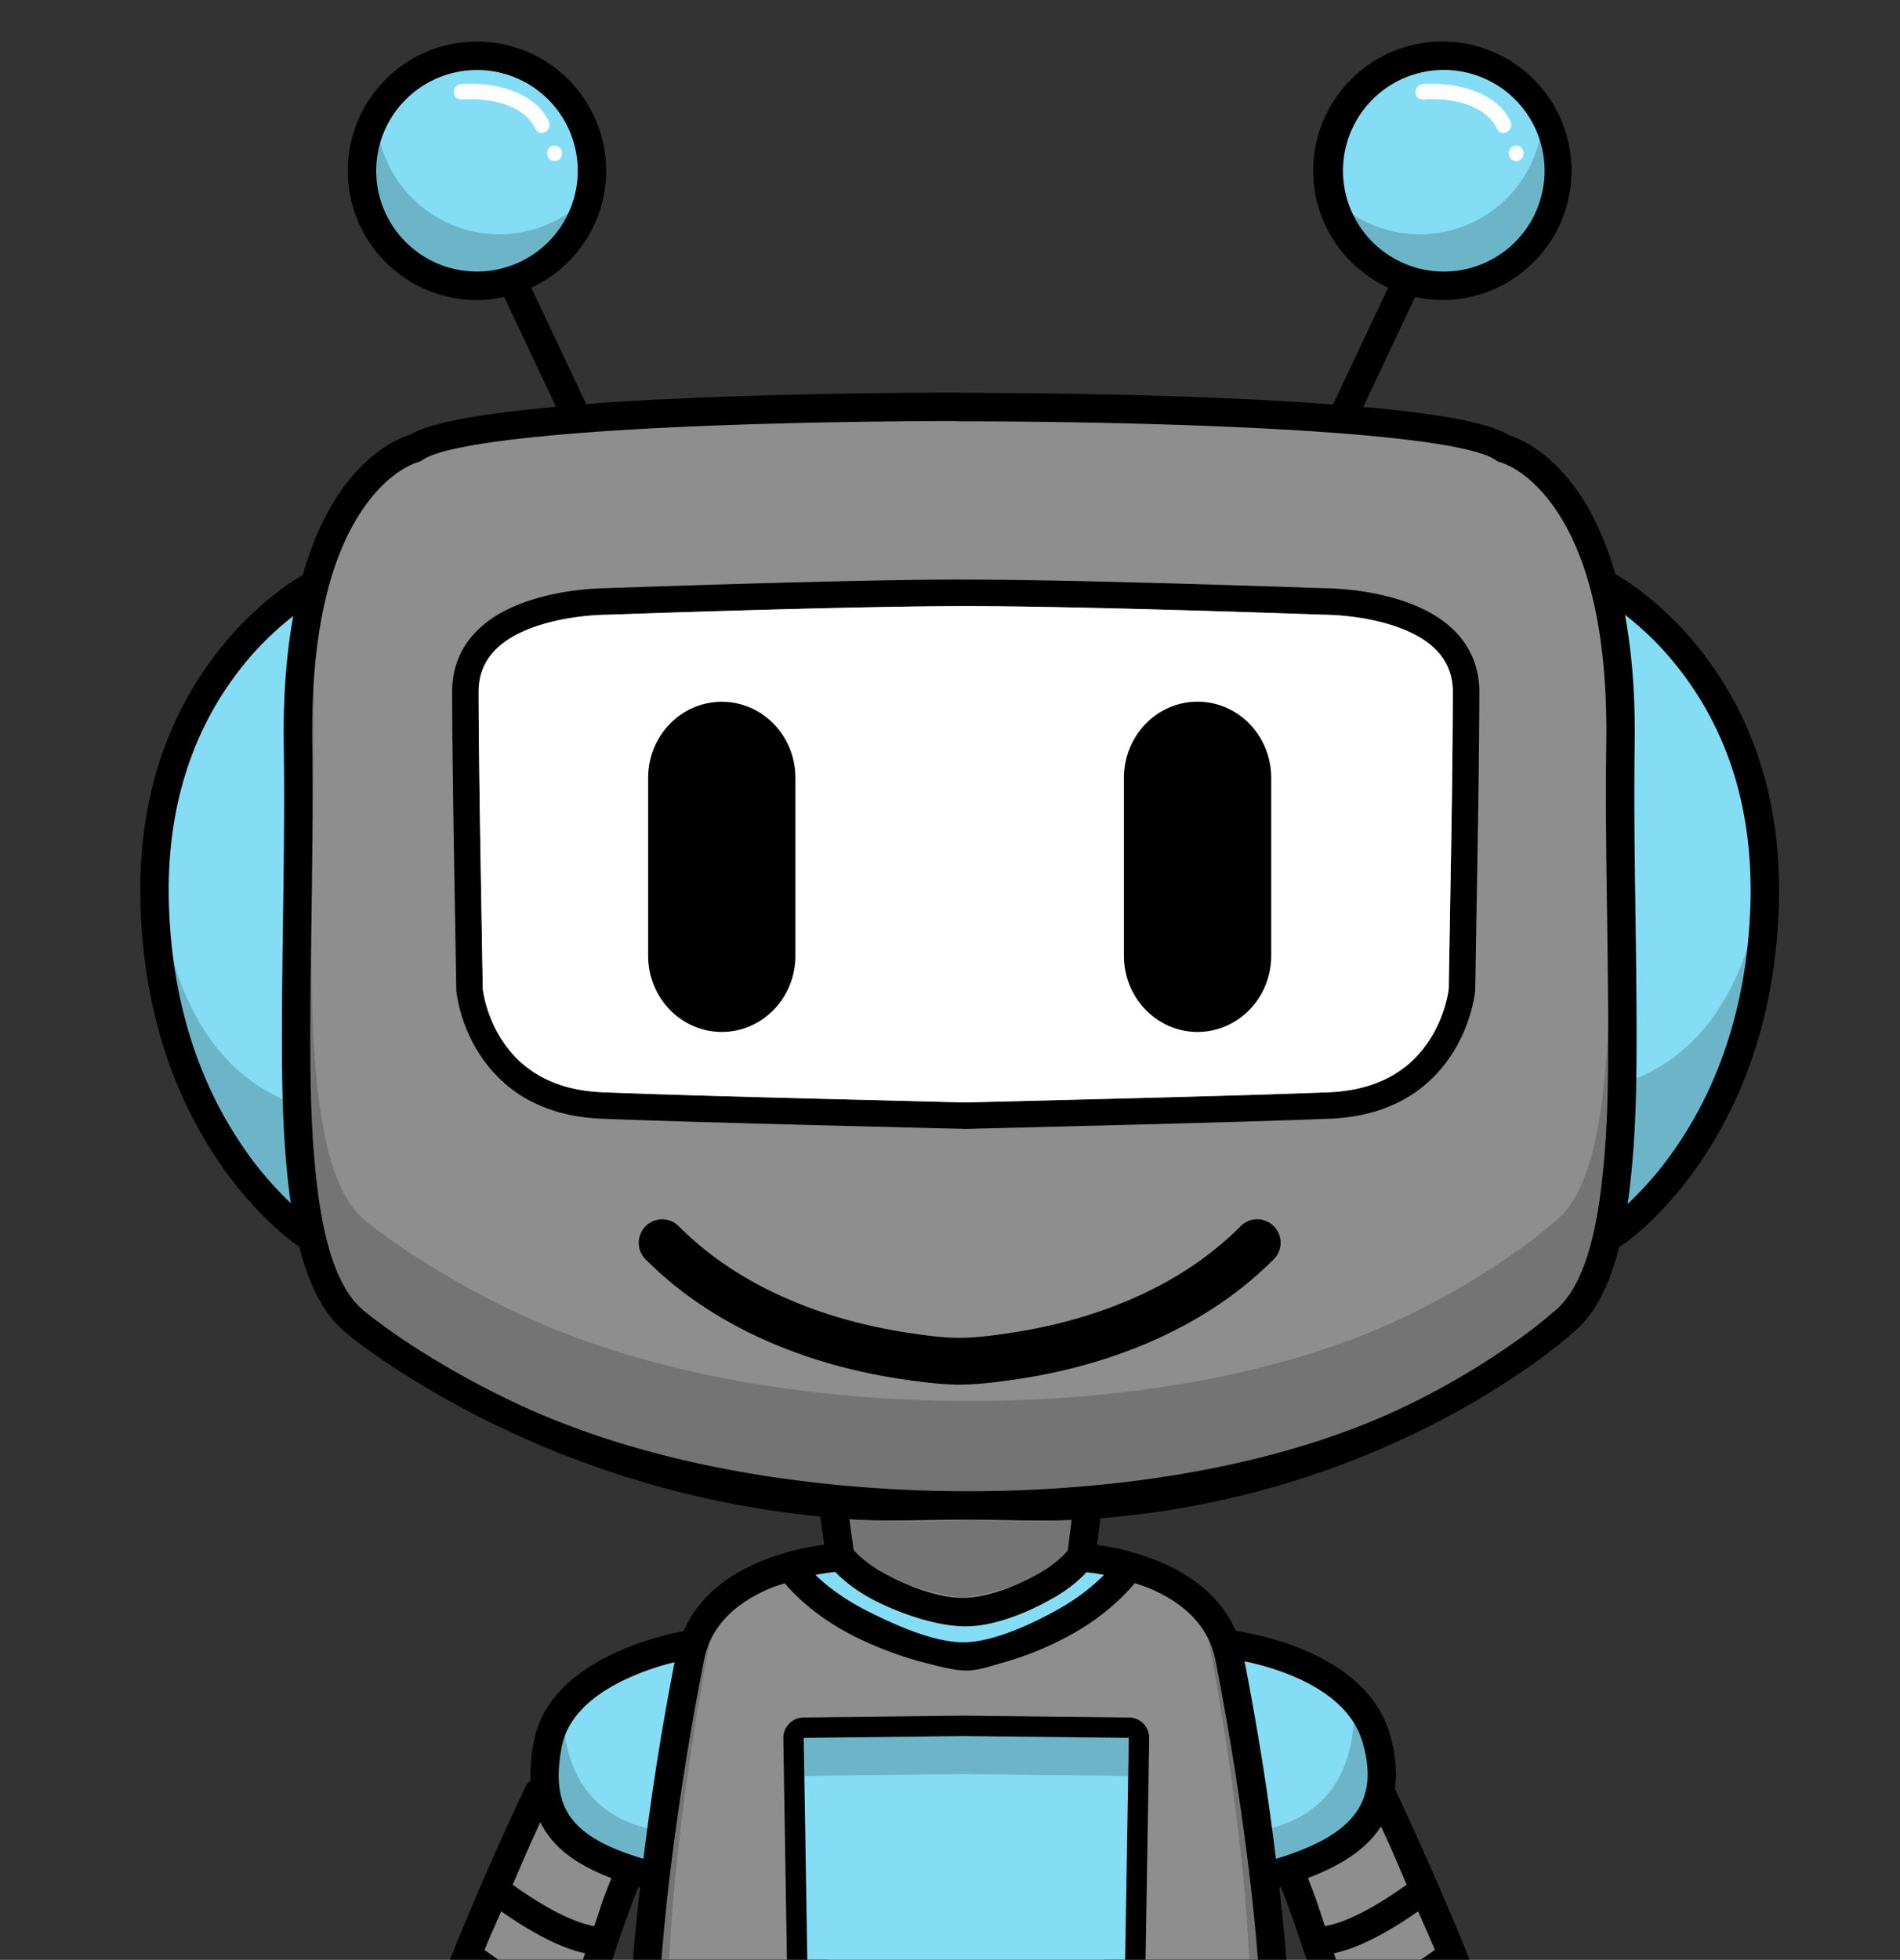
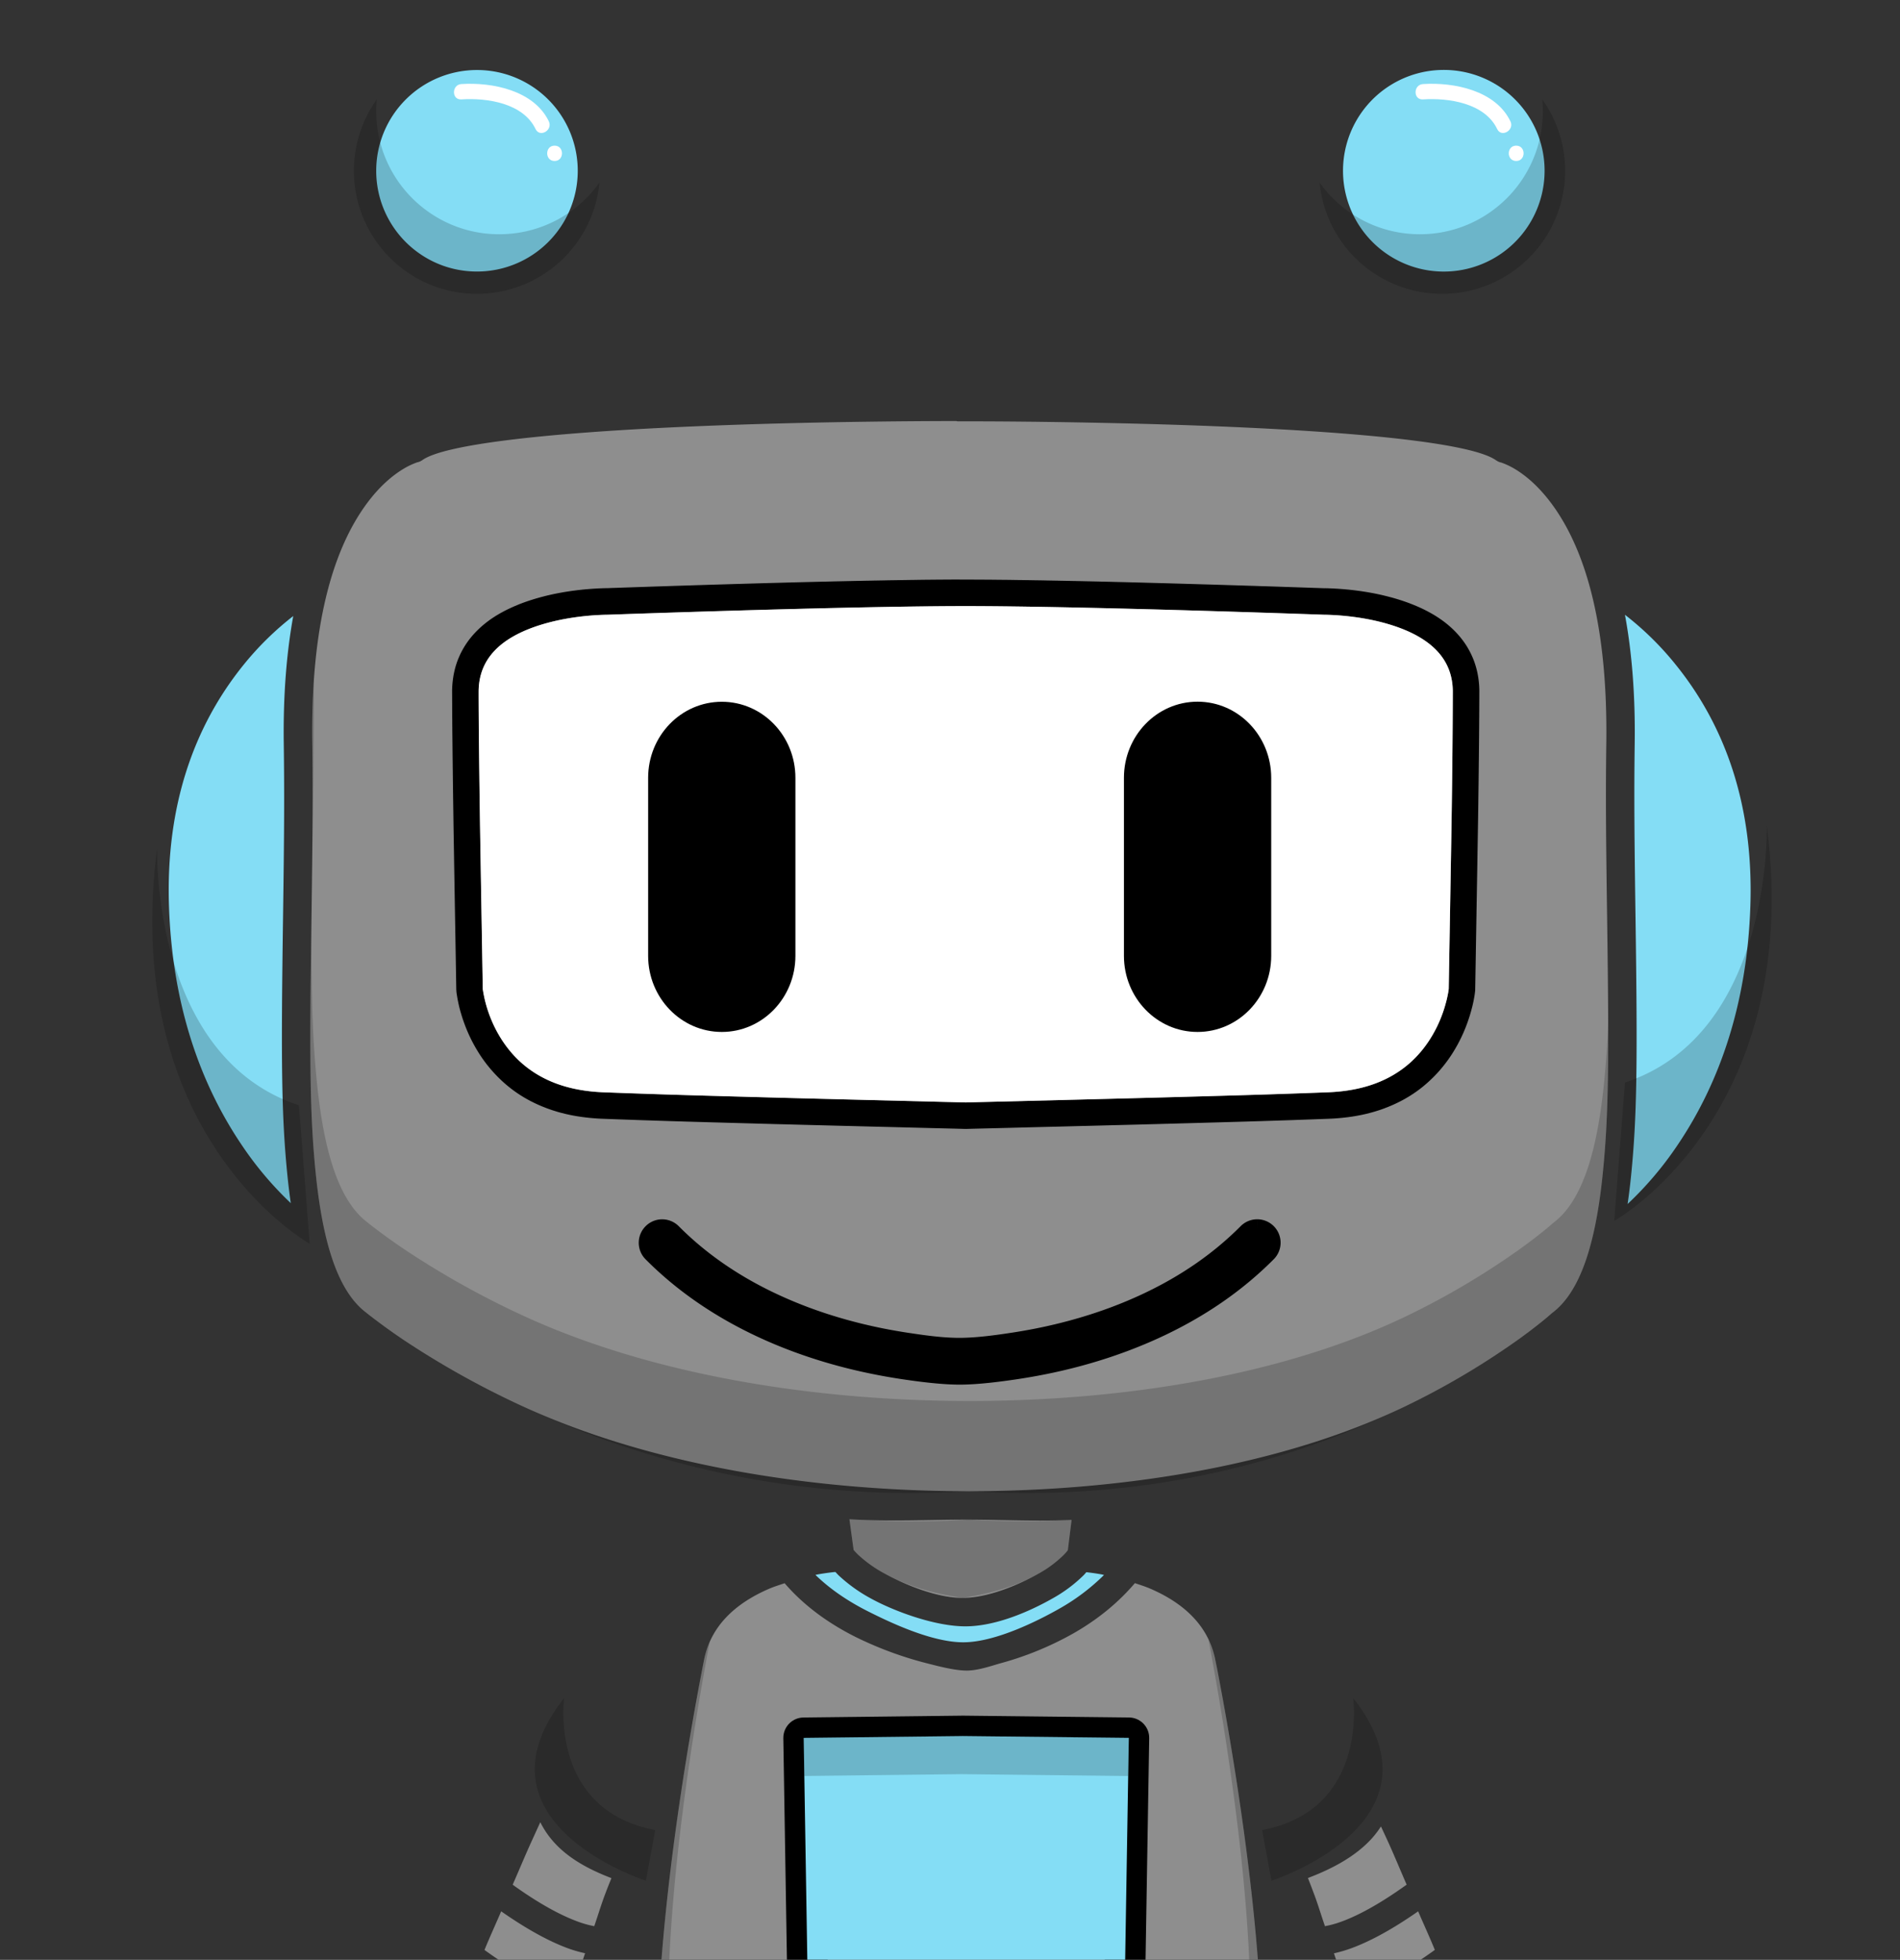
<svg xmlns="http://www.w3.org/2000/svg" viewBox="0 0 932 961" fill-rule="evenodd" clip-rule="evenodd" stroke-linejoin="round" stroke-miterlimit="2">
  <rect x="0" y="0" width="932" height="961" fill="#333333" stroke="none" />
  <path fill="none" d="M0 0h931.94v960.92H0z" />
  <clipPath id="a">
    <path d="M0 0h931.94v960.92H0z" />
  </clipPath>
  <g clip-path="url(#a)">
-     <path d="M707.55 20.35a63.4 63.4 0 00-63.4 63.39c0 25.45 15.12 47.25 36.77 57.32l-27.05 57.28c-32.46-2.43-70.89-4.1-113.2-4.97a3598.96 3598.96 0 00-68.63-.75c-.22-.02-.4-.11-.63-.11-.13 0-9.68 0-16.13.03-9.64.06-20.07.16-31.13.32-30.37.43-60.5 1.21-88.68 2.47-17.56.77-33.49 1.7-47.96 2.78l-26.9-57.01c21.64-10.09 36.72-31.9 36.72-57.36a63.37 63.37 0 10-63.35 63.39c4.6 0 9.04-.56 13.36-1.49l25.4 53.84c-36.34 3.26-61.7 7.65-72 13.9-.72.2-1.46.41-2.58.86-2.3.9-4.84 2.14-7.52 3.76-7.44 4.49-14.8 11.1-21.57 20.16-8.61 11.5-15.5 26.14-20.56 43.81-.76.43-1.73.98-3.2 1.92-2.8 1.76-5.9 3.89-9.21 6.42a162.55 162.55 0 00-27.49 26.94c-26.3 32.56-41.42 74.83-39.66 127.52 1.68 50.12 15.72 91.44 38.1 124.51a182.26 182.26 0 0026.5 31.25c3.2 2.98 6.16 5.54 8.85 7.63a58.39 58.39 0 003.64 2.63c.23.14.48.19.71.3 5.16 20.58 13.01 35.09 24.63 43.78.96.8 2.54 2.04 4.93 3.84 4.18 3.15 9.08 6.66 14.72 10.41a442 442 0 0055.76 31.37 468.41 468.41 0 00155.63 43.14l1.88 13.86c-1.86.25-3.66.46-5.71.83a122.6 122.6 0 00-26.94 7.94c-17.13 7.42-29.84 18.48-36.34 33.64-.66.1-1.45.21-2.7.47-2.49.51-5.25 1.15-8.22 1.96-8.5 2.29-17.02 5.36-25.02 9.28-20.32 9.95-34.07 23.87-37.59 42.64a84.76 84.76 0 00-1.52 18.9 6.84 6.84 0 00-2.35 2.7 1513.2 1513.2 0 00-10.3 22.2 1635.47 1635.47 0 00-22.55 52.12c-3.28 7.96-6.39 15.69-9.28 23.18-12.76 32.99-20.95 59.32-23.26 76.98-.7.42-1.45.7-2.15 1.16-16.87 11.25-23.41 28.67-21.7 49.9.94 11.55 4.22 23.57 9.25 36.33 2.63 6.68 8.64 19.82 8.69 19.96a6.99 6.99 0 007.2 4.66c.37-.03.94-.08 1.72-.19 1.24-.19 2.63-.45 4.2-.79.8-.17 1.82-.57 2.66-.78 4.02 9.55 15.42 20.5 28.85 27.8 21.65 11.77 44.68 12.39 63.43-2.35 13.03-10.23 20.12-20.63 21.81-31 .96-5.9.07-11.31-2.03-16.22a68.2 68.2 0 003.28-5.64c2.93-5.65 4.88-11.31 5.37-16.91.26-2.99.08-5.9-.59-8.65-3.2-13.2-12.78-20.14-25.68-21.74a52.4 52.4 0 00-8.78-.27c.6-2.22.16-4.61-1.4-6.38-.3-.33-.8-.88-1.53-1.64-1.18-1.24-2.54-2.6-4.07-4.07l-.08-.1c.2-.7.35-1.46.31-2.26-.67-12.67.3-27.04 2.7-42.75 2.89-18.83 7.71-38.94 13.98-59.55a585.78 585.78 0 0115.15-43.54c.31.09.55.18.87.26a1010.69 1010.69 0 00-3.33 33.37c-5.12 65.24-1.79 112.98 13.15 137.3.18.3.45.5.67.76l.04.11c.6 2.28 1.34 4.81 2.23 7.52 2.53 7.76 5.7 15.5 9.6 22.79 2.56 4.81 5.33 9.17 8.3 13.12l-20.53 73.92c-.43.3-.6.4-1.13.78a105.1 105.1 0 00-8.73 7.24c-8.84 8.14-17.64 18.55-25.8 31.48-24.66 39.02-38.62 92.22-36.69 161.5a7.03 7.03 0 002.97 5.57 126.34 126.34 0 007.56 4.66 187.3 187.3 0 0020.09 9.95c18.92 8.02 39.16 13.2 60.1 14.24 26.73 1.34 52.78-4.26 77.33-18.13a158.2 158.2 0 0022.28-15.3 6.96 6.96 0 002.54-4.86c.04-.58.1-1.65.16-3.17.27-6.86.2-14.87-.24-23.73v-.35a363.07 363.07 0 00-2.9-30.62 370.08 370.08 0 00-26.46-95.92l12.92-110.88.23-.2c7.96-7.56 12.95-17.2 14.41-26.15 7.97 0 16.33-.22 24.9-.55.25.03.45.18.7.2 10.72.55 20.62.65 30.31.62 1.47 8.95 6.5 18.52 14.49 26.04l.12.11 13.07 110.73a369.96 369.96 0 00-26.5 95.96 363.48 363.48 0 00-2.9 30.62v.36c-.44 8.85-.5 16.86-.24 23.73.07 1.51.12 2.58.16 3.17a7.04 7.04 0 002.55 4.9 158.78 158.78 0 0022.28 15.26c24.54 13.87 50.59 19.47 77.32 18.13 20.95-1.04 41.18-6.23 60.1-14.25a187.92 187.92 0 0020.13-9.95 124.16 124.16 0 007.56-4.66 6.95 6.95 0 002.97-5.52c1.93-69.3-12.07-122.49-36.72-161.5-8.17-12.94-16.97-23.35-25.8-31.5a104.93 104.93 0 00-8.74-7.23c-.52-.38-.7-.48-1.13-.78l-20.52-73.96c2.96-3.95 5.74-8.3 8.3-13.12 3.89-7.29 7.06-15.03 9.6-22.79.88-2.7 1.62-5.25 2.22-7.52.02-.03.03-.03.04-.07.23-.28.52-.48.7-.8 14.95-24.32 18.24-72.06 13.13-137.3-.85-10.81-2.07-22.05-3.33-33.36.3-.08.53-.19.82-.28a609.2 609.2 0 0115.23 44.4c6.09 20.27 10.85 40.01 13.78 58.5 2.63 16.57 3.71 31.63 3.02 44.8-.01.18.07.36.08.55a123.3 123.3 0 00-4.04 4.03c-.72.75-1.23 1.35-1.52 1.68a6.97 6.97 0 00-.98 7.83l.04.08c-2.03-.2-4.06-.34-6.03-.32-9.73.13-17.6 3.24-21.97 10.69-4.49 7.66-5.4 17.08-3.56 26.55 1.02 5.27 2.84 10.09 5.13 13.63a28.8 28.8 0 00-2.47 17.34c1.7 10.38 8.75 20.74 21.77 30.97 18.75 14.74 41.78 14.16 63.43 2.38 13.43-7.29 24.83-18.23 28.86-27.79.83.2 1.85.6 2.66.78 1.56.34 2.96.57 4.19.75.78.12 1.4.2 1.76.23a6.97 6.97 0 007.16-4.7c.05-.14 6.07-13.24 8.7-19.92 5.02-12.76 8.3-24.82 9.24-36.37 1.71-21.23-4.8-38.6-21.66-49.86-.7-.46-1.44-.74-2.15-1.16-2.32-17.66-10.54-44-23.3-76.98-2.89-7.5-5.96-15.26-9.24-23.22-7.18-17.46-14.9-35.1-22.59-52.07-2.69-5.95-5.19-11.4-7.44-16.21-.6-1.3-1.58-3.35-2.19-4.62 1.12-8.06.38-16.94-2.47-26.74-5.26-18.1-19.42-31.19-39.38-40.22-8.67-3.91-17.89-6.8-27.1-8.85-3.22-.7-6.23-1.3-8.92-1.72l-.28-.04c-6.55-15.07-19.22-26.06-36.26-33.43a122.58 122.58 0 00-26.93-7.95c-1.71-.3-3.17-.48-4.74-.7l1.6-13.12a433.92 433.92 0 00159-43.97 392.1 392.1 0 0052.79-31.37c5.3-3.76 9.89-7.26 13.78-10.41 2.13-1.73 3.47-2.87 4.38-3.68l.47-.43c11.34-8.73 19.04-23.1 24.12-43.34.4-.17.81-.23 1.18-.47a66.3 66.3 0 003.6-2.67c2.7-2.09 5.69-4.61 8.89-7.6a182.23 182.23 0 0026.46-31.24c22.38-33.07 36.42-74.43 38.1-124.55 1.76-52.7-13.36-94.96-39.66-127.52a162.55 162.55 0 00-27.49-26.94 123.5 123.5 0 00-9.16-6.42 63.4 63.4 0 00-3.76-2.23l-.08-.04c-5.04-17.44-11.87-31.91-20.4-43.3-6.78-9.06-14.13-15.67-21.57-20.17a50.27 50.27 0 00-7.48-3.76c-.97-.38-1.56-.5-2.23-.7-10.24-6.4-34.85-10.81-72-14.13l25.45-53.92c4.32.93 8.78 1.49 13.39 1.49 13.79 0 26.9-4.44 37.74-12.5a63.37 63.37 0 00-37.74-114.25" fill-rule="nonzero" />
    <path d="M695.64 937.21c2.62 6.13 5.4 12.13 7.91 18.25l.28.66c-12.66 9.16-23.57 15.26-32.58 18.56-3.41 1.25-6.28 2-8.65 2.39-.8.12-1.52.24-2.08.28h-.39c-1.08-3.93-1.98-7.76-3.17-11.72-.83-2.77-1.77-5.11-2.62-7.83a65.2 65.2 0 008.46-2.47c9.47-3.46 20.46-9.47 32.84-18.12M245.85 937.21c12.38 8.66 23.37 14.7 32.85 18.17a62.69 62.69 0 008.3 2.38c-.77 2.43-1.6 4.54-2.35 7.02-1.3 4.26-2.27 8.38-3.45 12.6-.06-.01-.1-.03-.23-.03-.56-.04-1.23-.1-2.04-.24a48.8 48.8 0 01-8.69-2.43c-9.01-3.3-19.92-9.38-32.58-18.52l.28-.7c2.51-6.12 5.29-12.13 7.9-18.25M677.4 895.6c1.27 2.72 2.43 5.2 3.8 8.21 3 6.63 5.84 13.55 8.8 20.32-12.4 8.91-23.11 14.89-31.98 18.13a48.72 48.72 0 01-8.1 2.23c-1.68-4.88-3.3-10.22-4.98-14.8a461.1 461.1 0 00-3.37-8.81c13.4-5.08 23.68-11.17 30.93-18.95a47.6 47.6 0 004.9-6.34M265.03 893.51a43.6 43.6 0 006.54 9.64c6.53 7.34 15.76 12.97 28.35 17.78-1.04 2.59-2.14 5.32-3.33 8.5-1.74 4.64-3.38 10.08-5.09 15.06a48.6 48.6 0 01-8.02-2.23c-8.87-3.24-19.6-9.18-32-18.09 2.99-6.79 5.85-13.72 8.85-20.36l4.7-10.3" fill="#8e8e8e" fill-rule="nonzero" />
-     <path d="M330.89 815.1v.07c-.8 4.08-1.7 8.78-2.66 14.02a1380 1380 0 00-12.6 82.3c-35.03-10.59-45.83-24.28-40.14-54.66 2.55-13.64 13.27-24.52 30.03-32.74a125.5 125.5 0 0122.47-8.3c1.05-.28 1.9-.46 2.9-.7M610.49 814.65c.63.14 1.14.22 1.8.36a126.1 126.1 0 0124.39 7.95c16.6 7.5 27.78 17.87 31.71 31.4 8.6 29.56-5 45.76-42.52 57.12a1330.21 1330.21 0 00-4.54-33.94 1497.71 1497.71 0 00-10.73-62.37l-.11-.52" fill="#84ddf5" fill-rule="nonzero" />
    <path d="M556.69 776.29c2.57.86 5.17 1.67 7.63 2.74 17.01 7.36 28.2 18.44 31.64 33.98l.98 4.81a1476.52 1476.52 0 0110.57 61.76c4.16 27.79 7.44 54.95 9.44 80.41 4.75 60.6 1.8 105.4-10.18 127.02a18 18 0 01-.87.55 52.92 52.92 0 01-3.91 2.1c-4.7 2.35-10.74 4.7-18.17 6.94-26.14 7.87-62.1 11.71-108.53 9.8a6.91 6.91 0 00-2.74-.4c-49.68 2.59-87.47-1.38-114.88-9.52a118.5 118.5 0 01-18.17-6.85c-1.59-.78-2.88-1.49-3.91-2.12-.53-.3-.82-.47-.9-.53-11.95-21.65-14.9-66.43-10.14-126.95 2-25.46 5.27-52.62 9.43-80.41a1472.42 1472.42 0 0111.32-65.43c.12-.63.23-1.04.27-1.25 3.42-15.46 14.63-26.51 31.64-33.87 2.47-1.07 5.1-1.87 7.67-2.74 9.07 10.52 20.7 19.24 34.57 26.23a178.66 178.66 0 0036.61 13.38c4.24 1.08 12.55 3.28 18.33 3.22 5.58-.05 12.14-2.39 16.36-3.57a156.45 156.45 0 0035.44-14.48c11.88-6.72 22.13-15 30.5-24.82" fill="#8e8e8e" fill-rule="nonzero" />
    <path d="M472 851.26l81.71.9-3.01 183.32-76.82-.94-76.66.94-2.98-183.31 77.76-.9z" fill="none" stroke="#000" stroke-width="20" />
    <path d="M472 851.26l81.71.9-3.01 183.32-76.82-.94-76.66.94-2.98-183.31 77.76-.9zM409.78 770.8c.56.59 1 1.11 1.65 1.73a76.22 76.22 0 0015.62 11.2c11.58 6.38 31.59 13.74 46.48 13.74 14.89 0 31.54-7.3 42.87-13.74a70.38 70.38 0 0015.11-11.28c.55-.54.9-1 1.37-1.53 2.3.26 4.82.6 7.56 1.1.37.07.73.2 1.1.27a102.77 102.77 0 01-22.2 16.68c-10.25 5.8-30.8 16.13-46.4 16.32-15.6.2-36.5-9.8-47.18-15.18-10-5.04-18.68-10.98-25.76-17.86.35-.06.7-.17 1.05-.23 2.87-.51 5.54-.88 7.91-1.14l.82-.07" fill="#84ddf5" fill-rule="nonzero" />
-     <path d="M416.67 744.96c19.15 1.26 40.46.15 58.62.2 16.78.05 33.9.92 50.35.12l-1.84 14.84c-.47.62-.92 1.23-2.15 2.46a56.5 56.5 0 01-12.14 9c-9.67 5.5-24.77 11.96-37.4 11.95-12.62-.01-28.27-6.47-38.33-12.02a62.33 62.33 0 01-12.76-9.08c-.95-.9-1.67-1.7-2.3-2.43l-2.05-15.04z" fill="#8e8e8e" fill-rule="nonzero" />
+     <path d="M416.67 744.96c19.15 1.26 40.46.15 58.62.2 16.78.05 33.9.92 50.35.12l-1.84 14.84c-.47.62-.92 1.23-2.15 2.46a56.5 56.5 0 01-12.14 9c-9.67 5.5-24.77 11.96-37.4 11.95-12.62-.01-28.27-6.47-38.33-12.02a62.33 62.33 0 01-12.76-9.08c-.95-.9-1.67-1.7-2.3-2.43z" fill="#8e8e8e" fill-rule="nonzero" />
    <path d="M143.85 302.06c-3.29 18.12-4.98 38.84-4.66 62.6.34 24.2.23 44.51-.35 84.89-1.02 71.3-.8 97.83 2.2 127.37.46 4.54 1 8.86 1.6 13.04a168.22 168.22 0 01-24.04-28.47c-20.94-30.94-34.12-69.76-35.71-117.19-1.65-49.24 12.31-88.25 36.57-118.28a148.47 148.47 0 0124.4-23.96M797.1 301.47a148.58 148.58 0 0124.93 24.51c24.26 30.03 38.22 69.04 36.57 118.28-1.59 47.43-14.77 86.25-35.7 117.2a168.29 168.29 0 01-24.44 28.85l-.08.04c.62-4.25 1.18-8.64 1.65-13.28 3-29.53 3.25-56.1 2.23-127.4-.58-40.38-.72-60.68-.4-84.89.34-24.08-1.39-45.02-4.77-63.3" fill="#84ddf5" fill-rule="nonzero" />
    <path d="M468.98 206.45c.26.02.49.15.75.15.12 0 14.03 0 23.76.08 14.86.11 30.66.33 46.91.67 102.63 2.13 179.3 8.26 193.46 18.36a6.93 6.93 0 002.62 1.13 36.17 36.17 0 016.74 3.21c5.92 3.58 11.92 9 17.62 16.6 17.47 23.36 27.87 61.47 27.09 117.94-.33 24.37-.19 44.77.4 85.27 1 70.7.76 97.02-2.16 125.8-3.67 36.06-11.6 58.28-24.83 68.17-.17.13-.34.29-.5.43a145.13 145.13 0 01-4.27 3.6 260.14 260.14 0 01-13.08 9.87A378.92 378.92 0 01692.55 688c-63.09 31.3-144.4 43.24-217.7 43.22-73.29-.02-155.77-11.95-222.07-43.34a428.41 428.41 0 01-54-30.34 300.58 300.58 0 01-17.65-12.7c-.58-.45-1.31-1.05-1.41-1.13-13.22-9.9-21.16-32.14-24.83-68.2-2.92-28.78-3.12-55.08-2.11-125.77.58-40.5.73-60.9.4-85.27-.79-56.47 9.57-94.62 27.05-117.97 5.69-7.6 11.7-12.99 17.61-16.56a36.82 36.82 0 016.74-3.21 6.87 6.87 0 002.62-1.13c10.53-7.52 58.76-13.22 128.9-16.34 28.01-1.24 58.01-2.04 88.25-2.46a3570.72 3570.72 0 0144.63-.35" fill="#8e8e8e" fill-rule="nonzero" />
    <path d="M616.67 602.37a7 7 0 00-4.93 2.07c-14 14.08-30.62 25.38-49.41 34.18-20.69 9.69-42.93 15.9-65.27 19.3-8 1.22-17.74 2.59-26.51 2.59-8.75 0-18.11-1.37-26.11-2.58-22.35-3.4-44.55-9.62-65.23-19.3-18.8-8.8-35.46-20.11-49.46-34.19a6.95 6.95 0 00-9.87 0 6.98 6.98 0 00-.03 9.87c15.2 15.29 33.24 27.5 53.44 36.96 22 10.3 45.5 16.85 69.07 20.44 6.88 1.04 18.93 2.74 28.39 2.74s21.52-1.7 28.38-2.74c23.58-3.59 47.1-10.18 69.1-20.48 20.21-9.46 38.2-21.67 53.41-36.96a6.98 6.98 0 00-4.97-11.9" fill-rule="nonzero" stroke="#000" stroke-width="9" />
    <path d="M474.96 284.2h1.42l1.44.01h1.45l1.48.01 1.5.01 1.5.01 1.54.01 1.54.01 1.56.02 1.58.01 1.6.02 1.6.01 1.63.02 1.64.02 1.65.03 1.67.02 1.68.02 1.69.03 1.7.02 1.71.03 1.73.03 1.73.02 1.75.03 1.75.04 1.76.03 1.77.03 1.78.03 1.78.04 1.8.03 1.8.04 1.8.04 1.8.03 1.82.04 1.82.04 1.82.04 1.83.04 1.82.04 1.83.04 1.84.05 3.66.08 3.67.1 3.67.08 3.65.1 3.65.09 3.64.1 3.6.1 3.6.09 3.56.1 3.54.1 3.5.1 3.45.1 3.42.1 3.37.1 3.31.09 3.27.1 3.2.1 3.14.1 3.07.09 3 .09 2.93.1 2.85.08 2.76.1 2.68.08 2.59.08 2.49.08 4.68.16 4.25.14 3.79.13 3.3.11 2.76.1 2.21.07 1.62.06 1.1.04h-.08H650.07l.42.01.45.01.48.01.52.02.54.02.58.02.49.02.5.02.5.03.5.03.5.03.52.03.51.03.53.04.52.04.53.04.54.04.54.05.55.04.54.06.56.05.56.05.4.04.38.05.4.04.39.04.39.05.39.04.4.05.38.05.4.05.39.05.39.05.39.05.4.05.38.06.4.05.38.06.4.06.39.06.39.06.39.06.39.06.39.06.39.07.39.06.39.07.39.07.39.07.39.07.39.07.39.07.39.08.38.07.4.08.38.08.39.07.39.08.38.09.4.08.38.08.38.09.39.08.39.09.38.09.39.09.38.09.38.1.39.09.38.1.39.09.38.1.38.1.38.1.38.1.39.1.38.1.38.1.38.12.38.1.37.11.38.12.38.1.38.12.37.12.38.11.26.09.26.08.26.08.26.08.26.09.25.08.26.09.25.08.26.09.25.09.26.08.25.1.25.08.25.09.25.09.25.09.25.09.25.09.25.1.25.08.25.1.24.1.25.09.24.09.25.1.24.1.25.09.24.1.24.1.25.1.24.1.24.1.24.1.24.1.24.1.23.1.24.1.24.1.24.11.23.1.24.11.23.1.24.12.23.1.23.11.23.11.24.11.23.11.23.11.23.12.22.1.23.12.23.12.23.11.22.12.23.11.23.12.22.12.22.12.23.12.22.12.22.12.22.12.22.12.22.12.22.13.22.12.22.13.22.13.21.12.22.13.22.13.2.13.22.13.22.13.21.13.21.13.21.14.21.13.21.14.21.13.2.14.22.14.2.14.21.13.2.15.21.14.2.14.2.14.21.14.2.15.2.14.2.15.2.15.2.14.2.15.2.15.2.15.2.16.19.15.19.15.2.15.19.16.19.16.19.15.19.16.19.16.19.16.18.16.2.16.18.16.18.17.19.16.18.17.18.16.19.17.18.17.18.17.18.17.17.17.18.17.18.17.17.18.18.17.17.18.17.17.17.18.17.18.17.18.17.18.17.18.17.18.16.19.17.18.16.18.16.2.17.18.16.19.16.18.15.2.16.19.16.19.15.2.16.18.15.2.15.2.15.2.15.19.15.2.15.2.14.2.15.2.14.2.15.2.14.2.14.21.14.2.13.21.14.21.14.21.13.2.13.22.14.2.13.22.13.21.12.22.13.21.13.22.12.21.12.22.12.22.12.22.12.22.12.22.12.22.11.22.11.22.12.22.1.23.12.22.1.23.11.23.1.22.11.23.1.23.1.23.1.23.1.23.1.23.1.23.09.24.09.23.1.23.08.24.09.23.09.24.08.23.08.24.09.24.08.24.08.24.08.24.07.24.08.24.07.24.07.24.07.24.07.24.07.25.07.24.06.24.06.25.07.24.06.25.06.25.05.24.06.25.05.25.06.24.05.25.05.25.05.25.04.25.05.25.04.25.05.25.04.25.04.25.04.25.03.26.04.25.03.25.04.25.03.26.03.25.03.25.02.26.03.25.02.26.02.25.03.26.02.25.01.26.02.25.02.26.01.26.01.25.02.26v.26l.01.25.01.26v.26l.01.26V345.14l-.01 1.55v1.59l-.02 1.62v1.66l-.02 1.7-.01 1.73-.01 1.77-.02 1.8-.01 1.83-.02 1.88-.01 1.9-.02 1.94-.02 1.97-.02 2-.02 2.04-.03 2.07-.02 2.1-.02 2.14-.03 2.16-.02 2.2-.03 2.23-.03 2.26-.03 2.29-.03 2.32-.03 2.35-.03 2.37-.04 2.41-.03 2.44-.02 1-.02 1.37-.06 3.68-.08 4.8-.1 5.72-.1 6.45-.12 6.96-.25 14.66-.24 14.3-.21 12.34-.15 8.74-.07 4.05-.07.72-.04.32-.04.32-.04.34-.03.2-.03.19-.02.2-.03.2-.04.2-.03.23-.04.22-.04.24-.04.22-.04.21-.04.21-.04.22-.04.21-.04.22-.04.21-.04.22-.05.21-.04.22-.05.22-.05.21-.04.22-.05.22-.05.22-.05.22-.05.22-.06.22-.05.22-.05.23-.06.22-.05.22-.06.23-.06.23-.12.44-.12.46-.12.45-.13.46-.1.34-.09.33-.1.34-.1.34-.1.34-.1.34-.1.33-.12.34-.1.34-.11.34-.12.34-.1.34-.13.34-.11.33-.12.34-.12.34-.12.34-.13.34-.12.34-.13.33-.13.34-.13.34-.13.34-.14.34-.13.33-.14.34-.14.34-.14.33-.14.34-.15.34-.14.33-.15.34-.15.34-.16.33-.15.34-.16.33-.15.34-.16.33-.16.33-.17.34-.16.33-.17.33-.17.34-.17.33-.17.33-.18.33-.17.34-.18.33-.18.33-.19.33-.18.33-.19.32-.18.33-.2.33-.19.33-.2.32-.19.33-.2.33-.2.32-.2.33-.2.32-.21.32-.2.33-.22.31-.14.22-.14.22-.15.21-.14.21-.15.22-.14.21-.15.21-.15.22-.14.2-.15.22-.15.2-.15.22-.15.2-.16.22-.15.2-.15.21-.16.2-.15.21-.16.21-.15.2-.16.21-.16.2-.16.2-.16.21-.16.2-.16.2-.16.2-.16.2-.17.2-.16.2-.17.2-.16.2-.17.2-.17.2-.17.2-.16.2-.17.19-.18.2-.17.19-.17.19-.17.2-.17.18-.18.2-.17.19-.18.19-.18.19-.18.19-.17.18-.18.2-.18.18-.18.19-.19.18-.18.18-.18.2-.18.17-.19.19-.18.18-.2.18-.18.18-.19.18-.18.18-.2.18-.18.18-.2.18-.19.17-.19.18-.2.17-.18.18-.2.17-.2.18-.2.17-.19.17-.2.17-.2.17-.2.17-.2.17-.2.17-.2.16-.2.17-.2.17-.2.16-.21.17-.2.16-.21.16-.21.16-.2.17-.22.16-.2.16-.22.15-.2.16-.22.16-.21.16-.21.15-.22.16-.21.15-.22.16-.21.15-.22.15-.22.15-.22.15-.21.15-.22.15-.22.15-.23.14-.22.15-.22.14-.22.15-.23.14-.22.15-.23.14-.22.14-.23.14-.23.14-.23.14-.23.14-.23.13-.23.14-.23.13-.23.14-.23.13-.24.14-.23.13-.23.13-.24.13-.24.13-.23.13-.24.12-.24.13-.24.13-.24.12-.24.13-.24.12-.24.12-.24.12-.25.12-.24.12-.24.12-.25.12-.25.12-.24.11-.25.12-.25.11-.25.12-.24.11-.25.11-.26.11-.25.11-.25.11-.25.11-.25.11-.26.1-.25.11-.26.1-.25.11-.26.1-.26.1-.25.1-.26.1-.26.1-.26.1-.26.1-.26.1-.26.1-.26.09-.26.1-.27.09-.26.09-.27.1-.26.08-.27.1-.26.08-.27.09-.27.08-.27.09-.27.08-.27.09-.27.08-.27.08-.27.09-.27.08-.27.08-.28.07-.27.08-.27.08-.28.08-.27.07-.28.07-.28.08-.27.07-.28.07-.28.07-.28.07-.28.07-.28.07-.28.07-.28.06-.29.07-.28.06-.28.06-.29.07-.28.06-.28.06-.3.06-.28.06-.28.06-.3.05-.28.06-.29.05-.29.06-.29.05-.29.05-.3.06-.28.05-.3.05-.29.05-.29.04-.3.05-.29.05-.3.04-.3.05-.29.04-.3.04-.3.05-.29.04-.3.04-.3.04-.3.03-.3.04-.3.04-.3.03-.3.04-.3.03-.3.03-.31.04-.3.03-.31.03-.3.02-.31.03-.31.03-.3.03-.32.02-.3.03-.32.02-.3.02-.31.03-.32.02-.3.02-.32.02-.31.02-.32.01-.31.02-.32.02-.31.01-.32.01-.31.02-.31.01-3.58.13-1.84.07-1.89.07-1.92.07-1.96.07-2 .07-2.04.07-2.08.08-2.11.07-2.15.07-2.2.07-2.22.08-2.27.07-2.3.07-2.34.08-2.34.07-2.36.07-2.4.08-2.43.07-2.46.07-2.49.07-2.52.07-2.54.08-5.18.14-5.3.15-10.9.3-2.28.07-2.57.07-2.83.07-3.07.09-3.28.08-3.48.1-7.46.19-7.97.2-8.3.22-8.47.21-8.45.22-8.26.2-7.88.2-13.95.36-10.35.25-5.64.15-5.64-.15-10.34-.25-13.95-.36-7.89-.2-8.26-.2-8.45-.22-8.46-.21-8.3-.22-7.98-.2-7.45-.2-3.48-.09-3.29-.08-3.06-.09-2.83-.07-2.57-.07-2.28-.07-10.91-.3-5.3-.15-5.17-.14-2.55-.08-2.52-.07-2.49-.07-2.46-.07-2.42-.07-2.4-.08-2.37-.07-2.34-.07-2.34-.08-2.3-.07-2.27-.07-2.23-.08-2.19-.07-2.16-.07-2.11-.07-2.08-.08-2.05-.07-2-.07-1.97-.07-1.92-.07-1.89-.07-1.84-.07-3.58-.13-.31-.01-.32-.02h-.31l-.32-.02-.31-.02-.32-.02-.31-.01-.31-.02-.31-.02-.32-.02-.3-.02-.32-.02-.3-.03-.32-.02-.3-.03-.31-.02-.31-.03-.31-.03-.3-.02-.31-.03-.3-.03-.31-.03-.3-.04-.3-.03-.31-.03-.3-.04-.3-.03-.3-.04-.3-.04-.3-.03-.3-.04-.3-.04-.3-.04-.3-.05-.3-.04-.3-.04-.3-.05-.29-.04-.3-.05-.28-.05-.3-.04-.3-.05-.28-.05-.3-.05-.28-.06-.3-.05-.29-.05-.28-.05-.3-.06-.28-.06-.3-.05-.28-.06-.28-.06-.29-.06-.28-.06-.29-.06-.28-.07-.29-.06-.28-.06-.28-.07-.28-.06-.28-.07-.28-.07-.28-.07-.28-.07-.28-.07-.28-.07-.28-.07-.27-.08-.28-.07-.28-.07-.27-.08-.28-.08-.27-.08-.27-.07-.27-.08-.28-.08-.27-.09-.27-.08-.27-.08-.27-.09-.27-.08-.27-.09-.26-.08-.27-.09-.27-.09-.26-.09-.27-.09-.26-.09-.27-.1-.26-.09-.26-.09-.26-.1-.26-.09-.27-.1-.26-.1-.26-.1-.26-.1-.25-.1-.26-.1-.26-.1-.25-.1-.26-.1-.25-.1-.26-.11-.25-.11-.26-.1-.25-.12-.25-.1-.25-.12-.25-.1-.25-.12-.25-.11-.25-.12-.25-.11-.24-.12-.25-.11-.25-.12-.24-.12-.24-.12-.25-.12-.24-.12-.24-.12-.25-.12-.24-.12-.24-.13-.24-.12-.24-.13-.23-.13-.24-.12-.24-.13-.24-.13-.23-.13-.23-.13-.24-.13-.23-.14-.23-.13-.24-.14-.23-.13-.23-.14-.23-.13-.23-.14-.23-.14-.22-.14-.23-.14-.23-.14-.22-.14-.23-.15-.22-.14-.23-.15-.22-.14-.22-.15-.22-.14-.22-.15-.22-.15-.22-.15-.22-.15-.22-.15-.21-.15-.22-.15-.21-.16-.22-.15-.21-.16-.22-.15-.2-.16-.22-.16-.2-.16-.22-.15-.2-.16-.22-.16-.2-.17-.21-.16-.2-.16-.21-.16-.2-.17-.21-.16-.2-.17-.2-.17-.2-.16-.21-.17-.2-.17-.2-.17-.2-.17-.2-.17-.2-.17-.19-.17-.2-.18-.19-.17-.2-.18-.19-.17-.19-.18-.2-.17-.18-.18-.2-.18-.18-.18-.19-.18-.19-.18-.18-.18-.2-.18-.18-.18-.18-.19-.18-.18-.19-.18-.18-.19-.18-.18-.18-.2-.18-.18-.18-.19-.18-.18-.18-.2-.17-.18-.18-.2-.18-.18-.17-.2-.17-.19-.18-.19-.17-.2-.17-.19-.17-.2-.17-.19-.17-.2-.17-.19-.17-.2-.16-.2-.17-.2-.16-.2-.17-.2-.16-.2-.16-.2-.17-.2-.16-.2-.16-.2-.16-.2-.16-.2-.15-.2-.16-.21-.16-.2-.15-.22-.16-.2-.15-.2-.16-.22-.15-.2-.15-.21-.15-.21-.15-.21-.15-.21-.15-.21-.15-.21-.15-.22-.14-.2-.15-.22-.15-.21-.14-.22-.14-.21-.15-.22-.14-.22-.2-.31-.22-.33-.2-.32-.2-.32-.2-.33-.2-.32-.2-.33-.2-.33-.2-.32-.19-.33-.19-.33-.19-.33-.19-.33-.18-.32-.18-.33-.18-.33-.18-.33-.18-.34-.17-.33-.18-.33-.17-.33-.17-.33-.16-.34-.17-.33-.16-.34-.16-.33-.16-.33-.16-.34-.16-.33-.15-.34-.15-.33-.15-.34-.15-.34-.15-.33-.14-.34-.15-.34-.14-.33-.14-.34-.13-.34-.14-.33-.13-.34-.14-.34-.13-.34-.13-.34-.12-.33-.13-.34-.12-.34-.13-.34-.12-.34-.11-.34-.12-.33-.12-.34-.11-.34-.11-.34-.11-.34-.11-.34-.1-.34-.11-.33-.1-.34-.1-.34-.1-.34-.1-.34-.1-.34-.1-.33-.07-.24-.06-.25-.07-.24-.06-.24-.06-.23-.07-.24-.06-.23-.05-.24-.06-.23-.06-.23-.05-.23-.06-.23-.05-.22-.05-.23-.05-.22-.05-.23-.05-.22-.05-.21-.04-.22-.05-.23-.09-.42-.08-.42-.08-.41-.07-.4-.08-.41-.06-.37-.06-.34-.05-.3-.05-.3-.05-.3-.05-.29-.04-.3-.04-.3-.03-.22-.01-.13-.09-1.24-.2-12.16-.21-12.35-.25-14.37-.25-14.73-.12-7-.1-6.48-.1-5.75-.08-4.83-.06-3.7-.02-1.37-.01-1-.07-4.85-.07-4.73-.06-4.6-.06-4.49-.05-4.36-.03-2.14-.02-2.1-.03-2.07-.02-2.03-.02-2-.02-1.98-.02-1.94-.02-1.9-.02-1.87-.02-1.84-.01-1.8-.02-1.77v-1.73l-.02-1.7-.01-1.66-.01-1.62-.01-1.6v-1.55l-.01-1.51v-1.48l-.01-1.44V338.27l.01-.26.01-.26.01-.25.01-.26.01-.26.01-.25.02-.26.01-.26.02-.25.02-.26.02-.25.02-.26.02-.25.03-.26.02-.25.03-.26.03-.25.03-.25.03-.26.03-.25.03-.25.04-.25.04-.26.04-.25.04-.25.04-.25.04-.25.04-.25.05-.25.05-.25.05-.25.05-.25.05-.24.05-.25.06-.25.05-.25.06-.24.06-.25.06-.24.06-.25.06-.25.07-.24.06-.24.07-.25.07-.24.07-.24.07-.24.08-.24.07-.24.08-.24.08-.24.08-.24.08-.24.08-.24.08-.23.09-.24.09-.24.08-.23.1-.24.08-.23.1-.23.1-.24.09-.23.1-.23.1-.23.1-.23.1-.23.1-.23.1-.23.1-.22.11-.23.1-.23.12-.22.1-.22.12-.23.11-.22.12-.22.11-.22.12-.22.12-.22.12-.22.12-.22.12-.22.13-.21.12-.22.13-.21.13-.22.13-.2.13-.22.13-.21.13-.21.14-.21.13-.2.14-.22.14-.2.14-.2.14-.21.14-.2.14-.21.14-.2.15-.2.15-.2.14-.2.15-.2.15-.2.15-.2.15-.2.16-.19.15-.19.16-.2.15-.18.16-.2.16-.19.16-.18.16-.2.16-.18.16-.19.17-.18.16-.18.17-.19.16-.18.17-.18.17-.18.17-.18.17-.18.17-.18.17-.17.18-.18.17-.17.18-.18.17-.17.18-.17.18-.17.18-.17.18-.17.18-.17.18-.17.18-.16.19-.17.18-.16.19-.17.18-.16.19-.16.19-.16.19-.16.18-.16.2-.16.19-.15.19-.16.2-.15.18-.16.2-.15.2-.15.19-.16.2-.15.2-.15.2-.15.19-.14.2-.15.2-.15.2-.14.2-.15.2-.14.21-.14.2-.14.2-.15.21-.14.21-.13.2-.14.21-.14.21-.14.21-.13.21-.14.21-.13.21-.14.22-.13.2-.13.22-.13.22-.13.21-.13.22-.13.21-.13.22-.12.22-.13.21-.13.22-.12.22-.13.22-.12.22-.12.22-.12.22-.12.23-.12.22-.12.22-.12.23-.12.22-.12.23-.11.23-.12.22-.11.23-.12.23-.11.23-.11.23-.12.23-.1.23-.12.23-.1.23-.12.24-.1.23-.11.23-.11.24-.1.23-.11.24-.1.23-.11.24-.1.24-.11.24-.1.24-.1.24-.1.24-.1.24-.1.24-.1.24-.1.24-.1.25-.1.24-.1.24-.1.25-.09.24-.1.25-.09.25-.1.25-.09.24-.09.25-.09.25-.1.25-.08.25-.1.25-.08.25-.1.26-.08.25-.09.25-.08.26-.1.25-.08.26-.08.25-.09.26-.08.26-.09.25-.08.26-.08.26-.08.27-.09.37-.11.38-.12.37-.11.38-.11.38-.12.38-.1.38-.11.38-.11.38-.1.38-.11.38-.1.38-.1.38-.1.39-.1.38-.1.38-.1.39-.1.38-.09.38-.09.39-.1.38-.08.39-.09.39-.09.38-.08.39-.09.38-.08.4-.09.38-.08.39-.08.38-.07.4-.08.38-.08.39-.07.39-.08.39-.07.39-.07.39-.07.39-.07.39-.07.39-.07.39-.06.39-.07.39-.06.39-.06.39-.06.39-.06.39-.06.4-.06.38-.06.4-.05.38-.06.4-.05.39-.05.39-.05.4-.05.38-.05.4-.05.38-.05.4-.04.39-.05.39-.04.4-.04.38-.05.4-.04.56-.05.56-.06.55-.05.55-.04.54-.05.54-.04.54-.04.53-.04.52-.04.52-.03.52-.03.5-.03.51-.03.5-.03.5-.02.48-.02.58-.02.55-.02.51-.02h.48l.45-.02h1.02-.07l1.09-.05 1.61-.06 2.21-.07 2.76-.1 3.3-.11 3.77-.13 4.24-.14 4.67-.16 2.49-.08 2.58-.08 2.67-.09 2.76-.09 2.84-.09 2.92-.09 3-.1 3.06-.09 3.13-.1 3.2-.1 3.26-.09 3.3-.1 3.37-.1 3.4-.1 3.46-.1 3.5-.1 3.52-.1 3.55-.1 3.59-.09 3.6-.1 3.63-.1 3.64-.09 3.65-.09 3.66-.09 3.66-.09 3.66-.08 1.83-.05 1.83-.04 1.82-.04 1.83-.04 1.81-.04 1.82-.04 1.81-.04 1.8-.03 1.8-.04 1.8-.04 1.8-.03 1.78-.04 1.77-.03 1.77-.03 1.76-.03 1.75-.04 1.74-.03 1.73-.02 1.72-.03 1.71-.03 1.7-.02 1.7-.03 1.67-.02 1.66-.02 1.65-.03 1.64-.02 1.62-.02 1.61-.01 1.6-.02 1.57-.01 1.56-.02h1.55l1.52-.02 1.51-.01h1.5l1.47-.02H474.97zm-2.78 13h-1.4l-1.42.01h-1.44l-1.47.01-1.48.01h-1.5l-1.51.02-1.54.01-1.55.02-1.57.01-1.58.02-1.6.02-1.62.01-1.62.02-1.65.02-1.65.03-1.67.02-1.68.03-1.7.02-1.7.03-1.71.02-1.73.03-1.74.03-1.74.03-1.75.03-1.77.04-1.77.03-1.77.04-1.79.03-1.79.04-1.8.03-1.8.04-1.8.04-1.81.04-1.82.04-1.81.04-1.82.04-1.83.04-1.82.04-3.66.09-3.65.09-3.65.09-3.65.1-3.63.09-3.62.09-3.6.1-3.58.1-3.55.1-3.52.09-3.49.1-3.45.1-3.4.1-3.36.1-3.3.1-3.26.1-3.19.09-3.13.1-3.06.09-3 .1-2.91.09-2.84.09-2.75.09-2.67.08-2.58.09-2.48.08-4.66.15-4.24.14-3.77.13-3.29.11-2.76.1-2.2.08-1.61.05-1.33.05H297.54l-.35.01h-.38l-.42.02-.46.01-.5.02-.52.02-.44.02-.44.02-.45.02-.46.03-.46.02-.47.03-.47.03-.47.04-.49.03-.48.04-.5.04-.49.04-.5.04-.5.05-.5.05-.52.05-.35.04-.36.03-.36.04-.36.04-.35.04-.36.04-.36.05-.35.04-.36.04-.36.05-.35.05-.36.04-.35.05-.36.05-.35.05-.36.05-.35.06-.36.05-.35.05-.35.06-.36.05-.35.06-.35.06-.36.06-.35.06-.35.06-.35.06-.35.07-.35.06-.35.07-.35.06-.35.07-.35.07-.35.07-.35.07-.34.07-.35.07-.35.08-.34.07-.35.08-.34.08-.35.07-.34.08-.34.08-.35.08-.34.09-.34.08-.34.08-.34.09-.34.09-.34.08-.33.1-.34.08-.34.1-.33.08-.34.1-.33.1-.34.09-.33.1-.33.1-.33.09-.33.1-.33.1-.33.1-.23.07-.22.08-.23.07-.22.07-.23.07-.22.08-.22.07-.22.07-.23.08-.22.07-.22.08-.21.08-.22.07-.22.08-.21.08-.22.07-.21.08-.22.08-.21.08-.21.08-.22.08-.2.08-.22.08-.2.08-.21.08-.21.08-.2.08-.21.09-.2.08-.21.08-.2.09-.2.08-.2.08-.21.09-.2.08-.2.1-.2.08-.2.08-.2.1-.19.08-.2.09-.19.08-.2.1-.19.08-.19.1-.19.08-.19.1-.19.08-.19.1-.19.09-.18.09-.19.1-.18.08-.19.1-.18.1-.19.09-.18.1-.18.09-.18.1-.18.09-.18.1-.18.1-.17.09-.18.1-.17.1-.18.1-.17.1-.18.1-.17.1-.17.1-.17.1-.17.1-.17.1-.17.1-.16.1-.17.1-.17.1-.16.11-.16.1-.17.11-.16.1-.16.11-.16.11-.16.1-.16.11-.16.11-.15.1-.16.12-.15.1-.16.11-.15.11-.15.11-.16.12-.15.1-.15.12-.15.11-.14.11-.15.12-.15.11-.14.11-.15.12-.14.11-.15.12-.14.11-.14.12-.14.12-.14.11-.14.12-.14.12-.13.12-.14.12-.13.11-.14.12-.13.12-.14.13-.13.12-.13.12-.13.12-.13.12-.13.13-.12.12-.13.12-.12.13-.13.12-.12.13-.13.12-.12.13-.12.13-.12.12-.12.13-.12.13-.12.13-.11.13-.12.13-.11.13-.12.13-.1.13-.12.13-.11.13-.11.13-.11.14-.11.13-.1.13-.12.14-.1.13-.1.14-.11.13-.1.14-.1.14-.1.13-.1.14-.1.14-.1.14-.1.14-.1.14-.1.14-.1.14-.09.14-.09.14-.1.14-.08.14-.1.15-.08.14-.1.14-.08.15-.09.14-.08.15-.09.14-.08.15-.08.15-.09.14-.08.15-.08.15-.08.15-.08.15-.07.15-.08.15-.07.15-.08.15-.07.15-.08.15-.07.16-.07.15-.07.15-.07.16-.07.15-.06.16-.07.15-.06.16-.07.16-.06.15-.07.16-.06.16-.06.16-.06.16-.06.16-.05.16-.06.16-.06.16-.05.16-.06.16-.05.17-.05.16-.05.16-.05.17-.05.16-.05.17-.05.16-.04.17-.05.16-.04.17-.05.17-.04.17-.04.17-.04.17-.04.17-.04.17-.04.17-.03.17-.04.17-.03.17-.04.18-.03.17-.03.17-.03.18-.03.17-.03.18-.03.17-.03.18-.02.18-.03.17-.02.18-.02.18-.03.18-.02.18-.02.18-.02.18-.01.18-.02.18-.02.19-.01.18-.02.18-.01.19-.01.18-.01.18-.01.19-.01.19-.01.18v.19l-.02.19v.56l-.01.2v4.66l.01 1.51.01 1.54v1.58l.02 1.62v1.65l.02 1.7.01 1.72.02 1.76.01 1.8.02 1.83.02 1.86.02 1.9.02 1.93.02 1.97.02 2 .02 2.03.03 2.07.02 2.1.03 2.13.05 4.35.06 4.48.06 4.6.07 4.73.06 4.83.02 1 .02 1.36.06 3.7.08 4.82.1 5.76.1 6.47.12 7 .25 14.74.24 14.36.21 12.35.21 12.15.01.07v.06l.03.15.02.17.04.2.03.23.04.25.05.28.06.32.05.32.06.33.07.34.06.34.07.34.07.35.04.18.04.17.03.18.04.18.04.18.04.18.05.19.04.18.04.19.05.18.04.19.05.19.05.19.05.19.05.19.05.19.05.2.05.19.05.2.06.2.08.28.08.28.08.28.09.29.08.28.09.29.09.28.09.28.09.29.1.28.08.28.1.29.1.28.1.28.1.29.1.28.1.28.1.28.1.29.11.28.1.28.12.28.1.28.12.29.11.28.12.28.11.28.12.28.12.28.12.28.12.28.12.27.13.28.13.28.12.28.13.28.13.28.14.27.13.28.13.28.14.27.14.28.14.27.14.28.14.27.15.27.14.28.15.27.15.27.15.27.15.27.15.27.16.28.16.26.15.27.16.27.16.27.17.27.16.26.17.27.16.27.17.26.17.26.18.27.11.18.12.17.12.18.12.17.12.18.12.17.12.18.12.17.12.17.12.18.12.17.13.17.12.17.12.17.13.17.12.17.13.17.13.17.12.17.13.16.13.17.13.17.13.16.13.17.13.16.13.16.13.17.13.16.13.16.14.16.13.17.13.16.14.16.13.15.14.16.14.16.13.16.14.16.14.15.14.16.14.15.14.16.14.15.14.16.14.15.14.15.14.15.15.16.14.15.15.15.14.15.15.14.14.15.15.15.15.15.15.15.14.14.15.15.15.14.15.15.16.14.15.14.15.15.15.14.15.14.16.14.15.14.16.14.15.14.16.14.16.14.15.13.16.14.16.14.16.13.16.14.16.13.16.13.16.14.17.13.16.13.16.13.17.13.16.13.17.13.16.13.17.13.17.13.16.12.17.13.17.13.17.12.17.12.17.13.17.12.17.12.18.13.17.12.17.12.18.12.17.12.18.12.18.11.17.12.18.12.18.12.18.11.18.12.18.11.18.11.18.12.18.11.18.11.19.11.18.11.19.11.18.11.19.11.18.11.19.1.19.11.19.11.18.1.2.11.18.1.2.1.19.11.19.1.2.1.18.1.2.1.2.1.19.1.2.1.2.1.19.1.2.1.2.09.2.1.2.09.2.1.2.09.2.09.2.09.2.09.2.09.21.09.2.09.21.09.2.08.21.1.21.08.2.08.22.09.2.08.22.09.2.08.22.08.21.08.21.08.22.08.21.08.22.08.21.08.22.08.22.07.21.08.22.08.22.07.22.07.22.08.22.07.22.07.22.07.23.07.22.07.23.07.22.07.23.07.22.07.23.06.23.07.22.06.23.07.23.06.23.06.23.06.24.07.23.06.23.06.24.06.23.05.23.06.24.06.24.06.23.05.24.06.24.05.24.05.24.06.24.05.24.05.24.05.25.05.24.05.24.05.25.05.24.04.25.05.25.04.24.05.25.04.25.05.25.04.25.04.25.04.25.04.26.04.25.04.25.04.26.04.25.03.26.04.26.03.25.04.26.03.26.03.26.04.26.03.26.03.26.03.27.03.26.03.26.02.27.03.26.03.27.02.27.03.26.02.27.02.27.03.27.02.27.02.27.02.27.02.28.02.27.01.27.02.28.02.27.01.28.02.28.01.27.02h.28l.28.02.28.01 3.57.13 1.84.07 1.88.07 1.92.07 1.96.07 2 .07 2.04.07 2.07.07 2.12.08 2.15.07 2.18.07 2.23.07 2.26.08 2.3.07 2.33.08 2.33.07 2.36.07 2.4.07 2.42.07 2.45.08 2.49.07 2.51.07 2.54.07 5.18.15 5.29.15 10.9.3 2.29.06 2.56.07 2.82.08 3.07.08 3.28.09 3.48.09 7.45.2 7.96.2 8.3.21 8.47.22 8.45.21 8.26.21 7.88.2 13.95.35 10.34.26 5.32.13 5.32-.13 10.34-.26 13.95-.35 7.89-.2 8.25-.2 8.45-.22 8.46-.22 8.3-.21 7.97-.2 7.46-.2 3.47-.1 3.28-.08 3.07-.08 2.82-.08 2.57-.07 2.28-.06 10.9-.3 5.3-.15 5.17-.15 2.54-.07 2.52-.07 2.48-.07 2.46-.08 2.42-.07 2.4-.07 2.35-.07 2.33-.07 2.34-.08 2.3-.07 2.25-.08 2.22-.07 2.19-.07 2.14-.07 2.11-.08 2.08-.07 2.03-.07 2-.07 1.95-.07 1.92-.07 1.88-.07 1.84-.07 3.56-.13.28-.01.28-.01.28-.01.28-.02.28-.01.27-.02.28-.01.27-.02.28-.02.27-.01.27-.02.27-.02.27-.02.27-.02.27-.02.27-.03.27-.02.27-.02.26-.03.27-.02.27-.03.26-.03.26-.02.27-.03.26-.03.26-.03.26-.03.26-.03.26-.04.26-.03.26-.03.26-.04.25-.03.26-.04.25-.03.26-.04.25-.04.26-.04.25-.04.25-.04.25-.04.25-.04.25-.04.25-.05.25-.04.25-.05.24-.04.25-.05.25-.04.24-.05.24-.05.25-.05.24-.05.24-.05.24-.05.24-.05.24-.06.24-.05.24-.05.24-.06.24-.05.23-.06.24-.06.23-.06.24-.05.23-.06.24-.06.23-.06.23-.07.23-.06.23-.06.23-.06.23-.07.23-.06.22-.07.23-.06.23-.07.22-.07.23-.07.22-.07.23-.07.22-.07.22-.07.22-.07.22-.07.22-.08.22-.07.22-.07.22-.08.22-.08.21-.07.22-.08.22-.08.21-.08.22-.08.2-.08.22-.08.21-.08.22-.08.2-.08.22-.09.2-.08.21-.09.21-.08.21-.09.2-.09.21-.08.21-.1.2-.08.2-.09.21-.1.2-.08.2-.1.21-.08.2-.1.2-.1.2-.09.2-.1.2-.09.2-.1.2-.09.2-.1.19-.1.2-.1.19-.1.19-.1.2-.1.19-.1.19-.1.19-.1.2-.1.18-.11.19-.1.19-.11.19-.1.18-.11.2-.11.18-.1.18-.12.19-.1.18-.12.19-.1.18-.12.18-.11.18-.11.19-.12.18-.11.18-.11.18-.12.17-.11.18-.12.18-.12.18-.12.17-.11.18-.12.17-.12.18-.12.17-.12.18-.12.17-.13.17-.12.17-.12.17-.13.17-.12.17-.13.17-.12.17-.13.17-.12.16-.13.17-.13.17-.13.16-.13.17-.13.16-.13.16-.13.17-.13.16-.13.16-.14.16-.13.16-.13.16-.14.16-.14.16-.13.16-.14.16-.13.15-.14.16-.14.16-.14.15-.14.16-.14.15-.14.15-.14.16-.14.15-.15.15-.14.15-.14.15-.15.15-.14.15-.15.15-.14.15-.15.14-.15.15-.15.15-.15.14-.14.15-.15.14-.15.15-.16.14-.15.14-.15.14-.15.15-.15.14-.16.14-.15.14-.16.14-.15.14-.16.13-.15.14-.16.14-.16.13-.16.14-.16.14-.15.13-.16.13-.16.14-.17.13-.16.13-.16.14-.16.13-.17.13-.16.13-.16.13-.17.13-.16.13-.17.12-.17.13-.16.13-.17.12-.17.13-.17.13-.17.12-.17.12-.17.13-.17.12-.17.12-.17.12-.18.13-.17.12-.17.12-.18.12-.17.12-.17.11-.18.12-.18.12-.17.12-.18.17-.27.17-.26.17-.26.17-.27.16-.27.17-.26.16-.27.16-.27.16-.27.16-.27.15-.26.16-.28.15-.27.15-.27.15-.27.15-.27.15-.27.15-.28.14-.27.14-.27.14-.28.14-.27.14-.28.14-.27.13-.28.14-.28.13-.27.13-.28.13-.28.13-.28.12-.28.13-.28.12-.27.12-.28.12-.28.12-.28.12-.28.12-.28.11-.28.12-.28.1-.29.12-.28.1-.28.11-.28.11-.28.1-.29.1-.28.11-.28.1-.28.1-.29.1-.28.1-.28.09-.29.1-.28.08-.28.1-.29.09-.28.08-.28.1-.29.08-.28.08-.29.08-.28.08-.28.08-.29.11-.4.11-.38.1-.38.1-.38.05-.2.05-.18.04-.18.05-.19.04-.18.05-.19.04-.18.04-.18.04-.18.04-.18.04-.17.04-.18.04-.17.03-.18.04-.17.04-.17.03-.17.03-.17.04-.17.03-.17.03-.16.03-.17.03-.16.03-.16.03-.18.03-.18.02-.16.03-.16.02-.15.02-.14.02-.14.02-.12.03-.23.02-.19.02-.15.01-.12.06-3.53.15-8.74.21-12.33.25-14.3.24-14.67.12-6.96.11-6.44.1-5.72.07-4.8.06-3.68.02-1.35.02-1 .03-2.43.04-2.4.03-2.38.03-2.34.03-2.32.03-2.29.03-2.25.03-2.23.02-2.19.03-2.16.02-2.13.03-2.1.02-2.06.02-2.04.02-2 .02-1.96.02-1.94.01-1.9.02-1.86.01-1.83.02-1.8.01-1.76.01-1.73.01-1.68.01-1.66.01-1.62v-1.58l.01-1.54v-1.5l.01-1.47v-3.97l-.02-.18v-.19l-.01-.18-.01-.19-.01-.18-.01-.19-.01-.18-.02-.19-.01-.18-.02-.18-.01-.19-.02-.18-.02-.18-.02-.18-.02-.18-.02-.18-.02-.18-.02-.18-.03-.17-.02-.18-.03-.18-.03-.18-.02-.17-.03-.18-.03-.17-.03-.18-.04-.17-.03-.17-.03-.18-.04-.17-.03-.17-.04-.17-.04-.17-.04-.17-.04-.17-.04-.17-.04-.17-.04-.17-.04-.17-.05-.16-.04-.17-.05-.17-.05-.16-.05-.17-.04-.16-.05-.17-.06-.16-.05-.16-.05-.17-.05-.16-.06-.16-.06-.16-.05-.16-.06-.16-.06-.16-.06-.16-.06-.16-.06-.16-.06-.16-.07-.15-.06-.16-.07-.16-.06-.15-.07-.16-.07-.15-.07-.16-.07-.15-.07-.15-.07-.15-.07-.16-.08-.15-.07-.15-.08-.15-.07-.15-.08-.15-.08-.15-.08-.15-.08-.15-.08-.14-.08-.15-.09-.15-.08-.15-.08-.14-.09-.15-.09-.14-.08-.15-.1-.14-.08-.14-.1-.15-.08-.14-.1-.14-.09-.14-.1-.14-.09-.14-.1-.14-.1-.14-.09-.14-.1-.14-.1-.14-.1-.14-.1-.13-.1-.14-.1-.14-.1-.13-.11-.14-.1-.13-.12-.14-.1-.13-.11-.13-.11-.14-.11-.13-.11-.13-.12-.13-.1-.13-.12-.13-.12-.13-.11-.13-.12-.13-.12-.13-.12-.13-.12-.13-.12-.12-.12-.13-.12-.13-.12-.12-.13-.13-.12-.12-.13-.13-.12-.12-.13-.12-.13-.13-.13-.12-.13-.12-.13-.12-.13-.12-.13-.12-.14-.12-.13-.12-.14-.12-.13-.12-.14-.12-.14-.12-.14-.12-.14-.11-.14-.12-.14-.12-.14-.11-.14-.12-.15-.11-.14-.12-.15-.11-.14-.11-.15-.12-.15-.1-.15-.12-.15-.11-.15-.11-.15-.11-.15-.11-.16-.11-.15-.11-.16-.11-.15-.11-.16-.1-.16-.12-.16-.1-.16-.11-.16-.1-.16-.11-.16-.1-.16-.11-.17-.1-.16-.11-.17-.1-.16-.1-.17-.11-.17-.1-.17-.1-.17-.1-.17-.1-.17-.1-.17-.1-.17-.1-.18-.1-.17-.1-.18-.1-.17-.1-.18-.1-.18-.1-.18-.1-.18-.09-.18-.1-.18-.09-.18-.1-.18-.09-.19-.1-.18-.08-.19-.1-.18-.1-.19-.08-.19-.1-.19-.09-.19-.09-.19-.09-.19-.09-.19-.09-.2-.09-.19-.08-.2-.1-.19-.08-.2-.09-.19-.09-.2-.08-.2-.09-.2-.08-.2-.09-.2-.08-.2-.09-.2-.08-.2-.09-.2-.08-.21-.08-.2-.09-.22-.08-.2-.08-.21-.08-.21-.08-.21-.08-.21-.08-.21-.08-.21-.08-.22-.08-.21-.08-.22-.08-.21-.07-.22-.08-.21-.08-.22-.07-.22-.08-.22-.07-.22-.08-.22-.07-.22-.08-.23-.07-.22-.08-.22-.07-.23-.07-.22-.07-.23-.08-.23-.07-.33-.1-.32-.1-.33-.1-.34-.1-.33-.1-.33-.1-.33-.09-.34-.1-.33-.08-.34-.1-.33-.09-.34-.09-.34-.09-.34-.08-.34-.09-.34-.09-.34-.08-.34-.08-.34-.09-.34-.08-.34-.08-.35-.08-.34-.07-.35-.08-.34-.08-.35-.07-.34-.07-.35-.08-.35-.07-.35-.07-.34-.07-.35-.07-.35-.07-.35-.06-.35-.07-.35-.06-.35-.07-.36-.06-.35-.06-.35-.06-.35-.06-.35-.06-.36-.05-.35-.06-.35-.06-.36-.05-.35-.05-.36-.06-.35-.05-.36-.05-.35-.05-.36-.05-.35-.04-.36-.05-.36-.05-.35-.04-.36-.04-.36-.05-.35-.04-.36-.04-.36-.04-.35-.04-.36-.03-.36-.04-.5-.05-.51-.05-.5-.05-.5-.04-.5-.04-.48-.04-.48-.04-.48-.03-.47-.04-.47-.03-.46-.03-.46-.02-.45-.03-.45-.02-.45-.02-.43-.02-.53-.02-.5-.02-.45-.01-.42-.01-.39-.01H649.33l-1.34-.06-1.62-.05-2.2-.08-2.77-.1-3.29-.1-3.78-.14-4.25-.14-4.67-.15-2.49-.08-2.58-.09-2.67-.08-2.77-.1-2.84-.08-2.92-.1-3-.09-3.07-.1-3.14-.1-3.2-.09-3.25-.1-3.32-.1-3.36-.1-3.41-.1-3.46-.1-3.49-.1-3.53-.09-3.56-.1-3.58-.1-3.6-.09-3.63-.1-3.65-.09-3.65-.1-3.66-.08-3.66-.09-3.66-.09-1.82-.04-1.83-.04-1.82-.04-1.83-.04-1.81-.04-1.82-.04-1.8-.04-1.81-.04-1.8-.03-1.8-.04-1.78-.03-1.78-.04-1.77-.03-1.77-.03-1.75-.04-1.75-.03-1.74-.03-1.73-.02-1.71-.03-1.71-.03-1.7-.02-1.68-.03-1.67-.02-1.66-.03-1.64-.02-1.63-.02-1.62-.01-1.6-.02-1.58-.02-1.57-.01-1.56-.02-1.53-.01-1.52-.01-1.5-.01h-1.49l-1.46-.01-1.44-.01h-5.6z" />
    <path d="M473.57 297.2c58.53 0 175.73 4.23 175.76 4.23a125.45 125.45 0 0110.8.63c7.63.77 15.2 2.2 22.2 4.38 19.42 6.08 30.32 16.56 30.3 32.85a4995.6 4995.6 0 01-.58 61.98c-.12 8.63-1.4 82.5-1.41 83.52-.02.27-.1.93-.27 1.92a57.9 57.9 0 01-1.33 5.75 63.42 63.42 0 01-8 17.74c-9.95 15.15-25.85 24.52-49.76 25.41-9.29.35-20.27.74-32.8 1.14-12.34.38-26.06.76-40.88 1.17-22.73.64-97.66 2.5-103.88 2.66-6.22-.15-81.15-2.02-103.87-2.66-14.83-.41-28.54-.79-40.88-1.17-12.54-.4-23.56-.8-32.85-1.14-23.9-.9-39.8-10.26-49.76-25.41a63.4 63.4 0 01-9.56-25.22c0-.68-1.28-75.06-1.4-83.7-.38-26.11-.62-47.34-.63-61.99-.02-16.29 10.88-26.77 30.3-32.85 7-2.18 14.58-3.6 22.2-4.38a126.64 126.64 0 0110.85-.63c.02 0 116.95-4.23 175.45-4.23z" fill="#fff" fill-rule="nonzero" />
    <path d="M354.07 344.11c-20.01 0-36.14 16.73-36.14 37.27v87.32c0 20.54 16.13 37.31 36.14 37.31 20 0 36.1-16.77 36.1-37.31v-87.32c0-20.53-16.1-37.27-36.1-37.27M587.42 344.07c-20 0-36.1 16.77-36.1 37.31v87.32c0 20.54 16.1 37.31 36.1 37.31 20.01 0 36.14-16.77 36.14-37.31v-87.32c0-20.54-16.13-37.31-36.13-37.31" fill-rule="nonzero" />
    <path d="M233.99 34.33a49.4 49.4 0 110 98.82c-10.77 0-21-3.43-29.45-9.71a49.37 49.37 0 01-20-39.7 49.44 49.44 0 0149.45-49.41M707.55 34.29a49.44 49.44 0 11-.06 98.87 49.44 49.44 0 01.06-98.87" fill="#84ddf5" fill-rule="nonzero" />
    <g fill-opacity=".18" fill-rule="nonzero">
      <path d="M244.91 114.86a60 60 0 01-35.95-11.85 60.28 60.28 0 01-24.15-54.26 60.28 60.28 0 0013.22 83.46A60.01 60.01 0 00234 144.07a60.32 60.32 0 0060.05-54.53 60.23 60.23 0 01-49.13 25.32M696.44 114.86a60 60 0 0035.95-11.85 60.28 60.28 0 0024.15-54.26 60.28 60.28 0 01-13.22 83.46 60.01 60.01 0 01-35.96 11.86 60.32 60.32 0 01-60.05-54.53 60.23 60.23 0 0049.13 25.32M866.66 404.88S869.52 507 797.1 530.79l-5.28 67.86s93.04-51.77 74.85-193.77M77.06 416.07S74.2 518.2 146.63 541.98l5.28 67.86s-93.04-51.77-74.85-193.77M786.78 531.41c-3.66 36.06-11.6 58.28-24.82 68.17a7.5 7.5 0 00-.51.43l-1.02.9c-.9.78-1.98 1.67-3.25 2.7a260.57 260.57 0 01-13.08 9.87 378.83 378.83 0 01-50.94 30.27c-63.08 31.3-144.4 43.24-217.69 43.22-73.3-.02-155.78-11.95-222.08-43.34a428.23 428.23 0 01-54-30.34 299.5 299.5 0 01-17.65-12.69l-1.41-1.14c-13.22-9.9-21.16-32.14-24.82-68.2-2.93-28.78-3.13-55.08-2.12-125.76.47-32.7.66-52.3.53-71.46-.63 9.5-.9 19.62-.75 30.43.34 24.37.2 44.77-.4 85.28-1 70.68-.8 96.98 2.12 125.76 3.67 36.06 11.61 58.3 24.83 68.2l1.4 1.14 3.57 2.74c3.97 2.99 8.68 6.34 14.1 9.94a428.16 428.16 0 0053.99 30.35c66.3 31.39 141.04 48.36 222.08 43.34.28-.02.57-.02.86 0 81.01 5.01 153.75-11.91 216.83-43.22a378.62 378.62 0 0050.94-30.27c5.05-3.59 9.41-6.9 13.08-9.87a152.49 152.49 0 004.27-3.6c.16-.14.33-.3.5-.43 13.22-9.9 21.16-32.1 24.83-68.17 2.06-20.3 2.79-39.4 2.68-73.71a472.7 472.7 0 01-2.07 29.46M416.68 744.96a463.59 463.59 0 0058.6.2 458.5 458.5 0 0050.36.12l-1.84 14.84c-.47.62-.92 1.23-2.15 2.46-3.02 3.03-7.01 6.1-12.14 9-9.67 5.5-22.04 9.67-37.4 11.95-15.57-2.27-28.26-6.47-38.32-12.02a62.34 62.34 0 01-12.77-9.08c-.95-.9-1.67-1.7-2.31-2.43l-2.04-15.04zM663.77 832.62s7.68 54.9-44.66 64.73l4.56 24.85s88.3-28.32 40.1-89.58M276.73 832.62s-7.68 54.9 44.66 64.73l-4.56 24.85s-88.3-28.32-40.1-89.58M472 869.95l81.4.9.31-18.68-81.71-.9-77.76.9.3 18.67 77.46-.9z" />
      <path d="M616.95 960c-2-25.47-5.28-52.63-9.44-80.42a1476.95 1476.95 0 00-10.57-61.76l-.98-4.8a41.9 41.9 0 00-3.2-9.22 1424.65 1424.65 0 019.41 55.5c4.02 26.76 7.17 52.9 9.09 77.4 4.57 58.32 1.73 101.44-9.8 122.26l-.83.53c-.99.6-2.23 1.27-3.76 2.03a111.98 111.98 0 01-17.49 6.67c-25.16 7.57-59.77 11.27-104.46 9.43a6.6 6.6 0 00-2.64-.4c-47.81 2.5-84.19-1.32-110.57-9.14a114.08 114.08 0 01-17.48-6.6 46.3 46.3 0 01-3.77-2.04c-.5-.3-.79-.46-.87-.52-11.5-20.83-14.33-63.93-9.76-122.18 1.92-24.5 5.08-50.65 9.08-77.4a1420.88 1420.88 0 019.22-54.21 41.78 41.78 0 00-2.56 7.8c-.04.22-.15.63-.27 1.26a1474.93 1474.93 0 00-11.32 65.43c-4.16 27.79-7.44 54.95-9.43 80.41-4.75 60.52-1.8 105.3 10.14 126.95.08.06.38.22.9.53 1.03.63 2.32 1.35 3.91 2.12a118.6 118.6 0 0018.17 6.85c27.41 8.14 65.2 12.1 114.88 9.52a6.9 6.9 0 012.74.4c46.43 1.91 82.39-1.93 108.53-9.8a116.43 116.43 0 0018.17-6.93 53.08 53.08 0 004.78-2.66c11.97-21.62 14.93-66.43 10.18-127.02" />
    </g>
    <g fill="#fff" fill-rule="nonzero">
      <path d="M743.73 71.42c-4.84 0-4.85 7.52 0 7.52 4.83 0 4.84-7.52 0-7.52M740.9 59.5c-7.26-15.15-27.72-19.27-42.9-18.28-4.81.32-4.85 7.83 0 7.52 12.59-.83 30.3 1.8 36.41 14.55 2.1 4.36 8.57.55 6.5-3.8M272.04 71.42c-4.84 0-4.85 7.52 0 7.52 4.83 0 4.84-7.52 0-7.52M269.21 59.5c-7.26-15.15-27.73-19.27-42.91-18.28-4.8.32-4.84 7.83 0 7.52 12.6-.83 30.3 1.8 36.42 14.55 2.09 4.36 8.57.55 6.49-3.8" />
    </g>
  </g>
</svg>